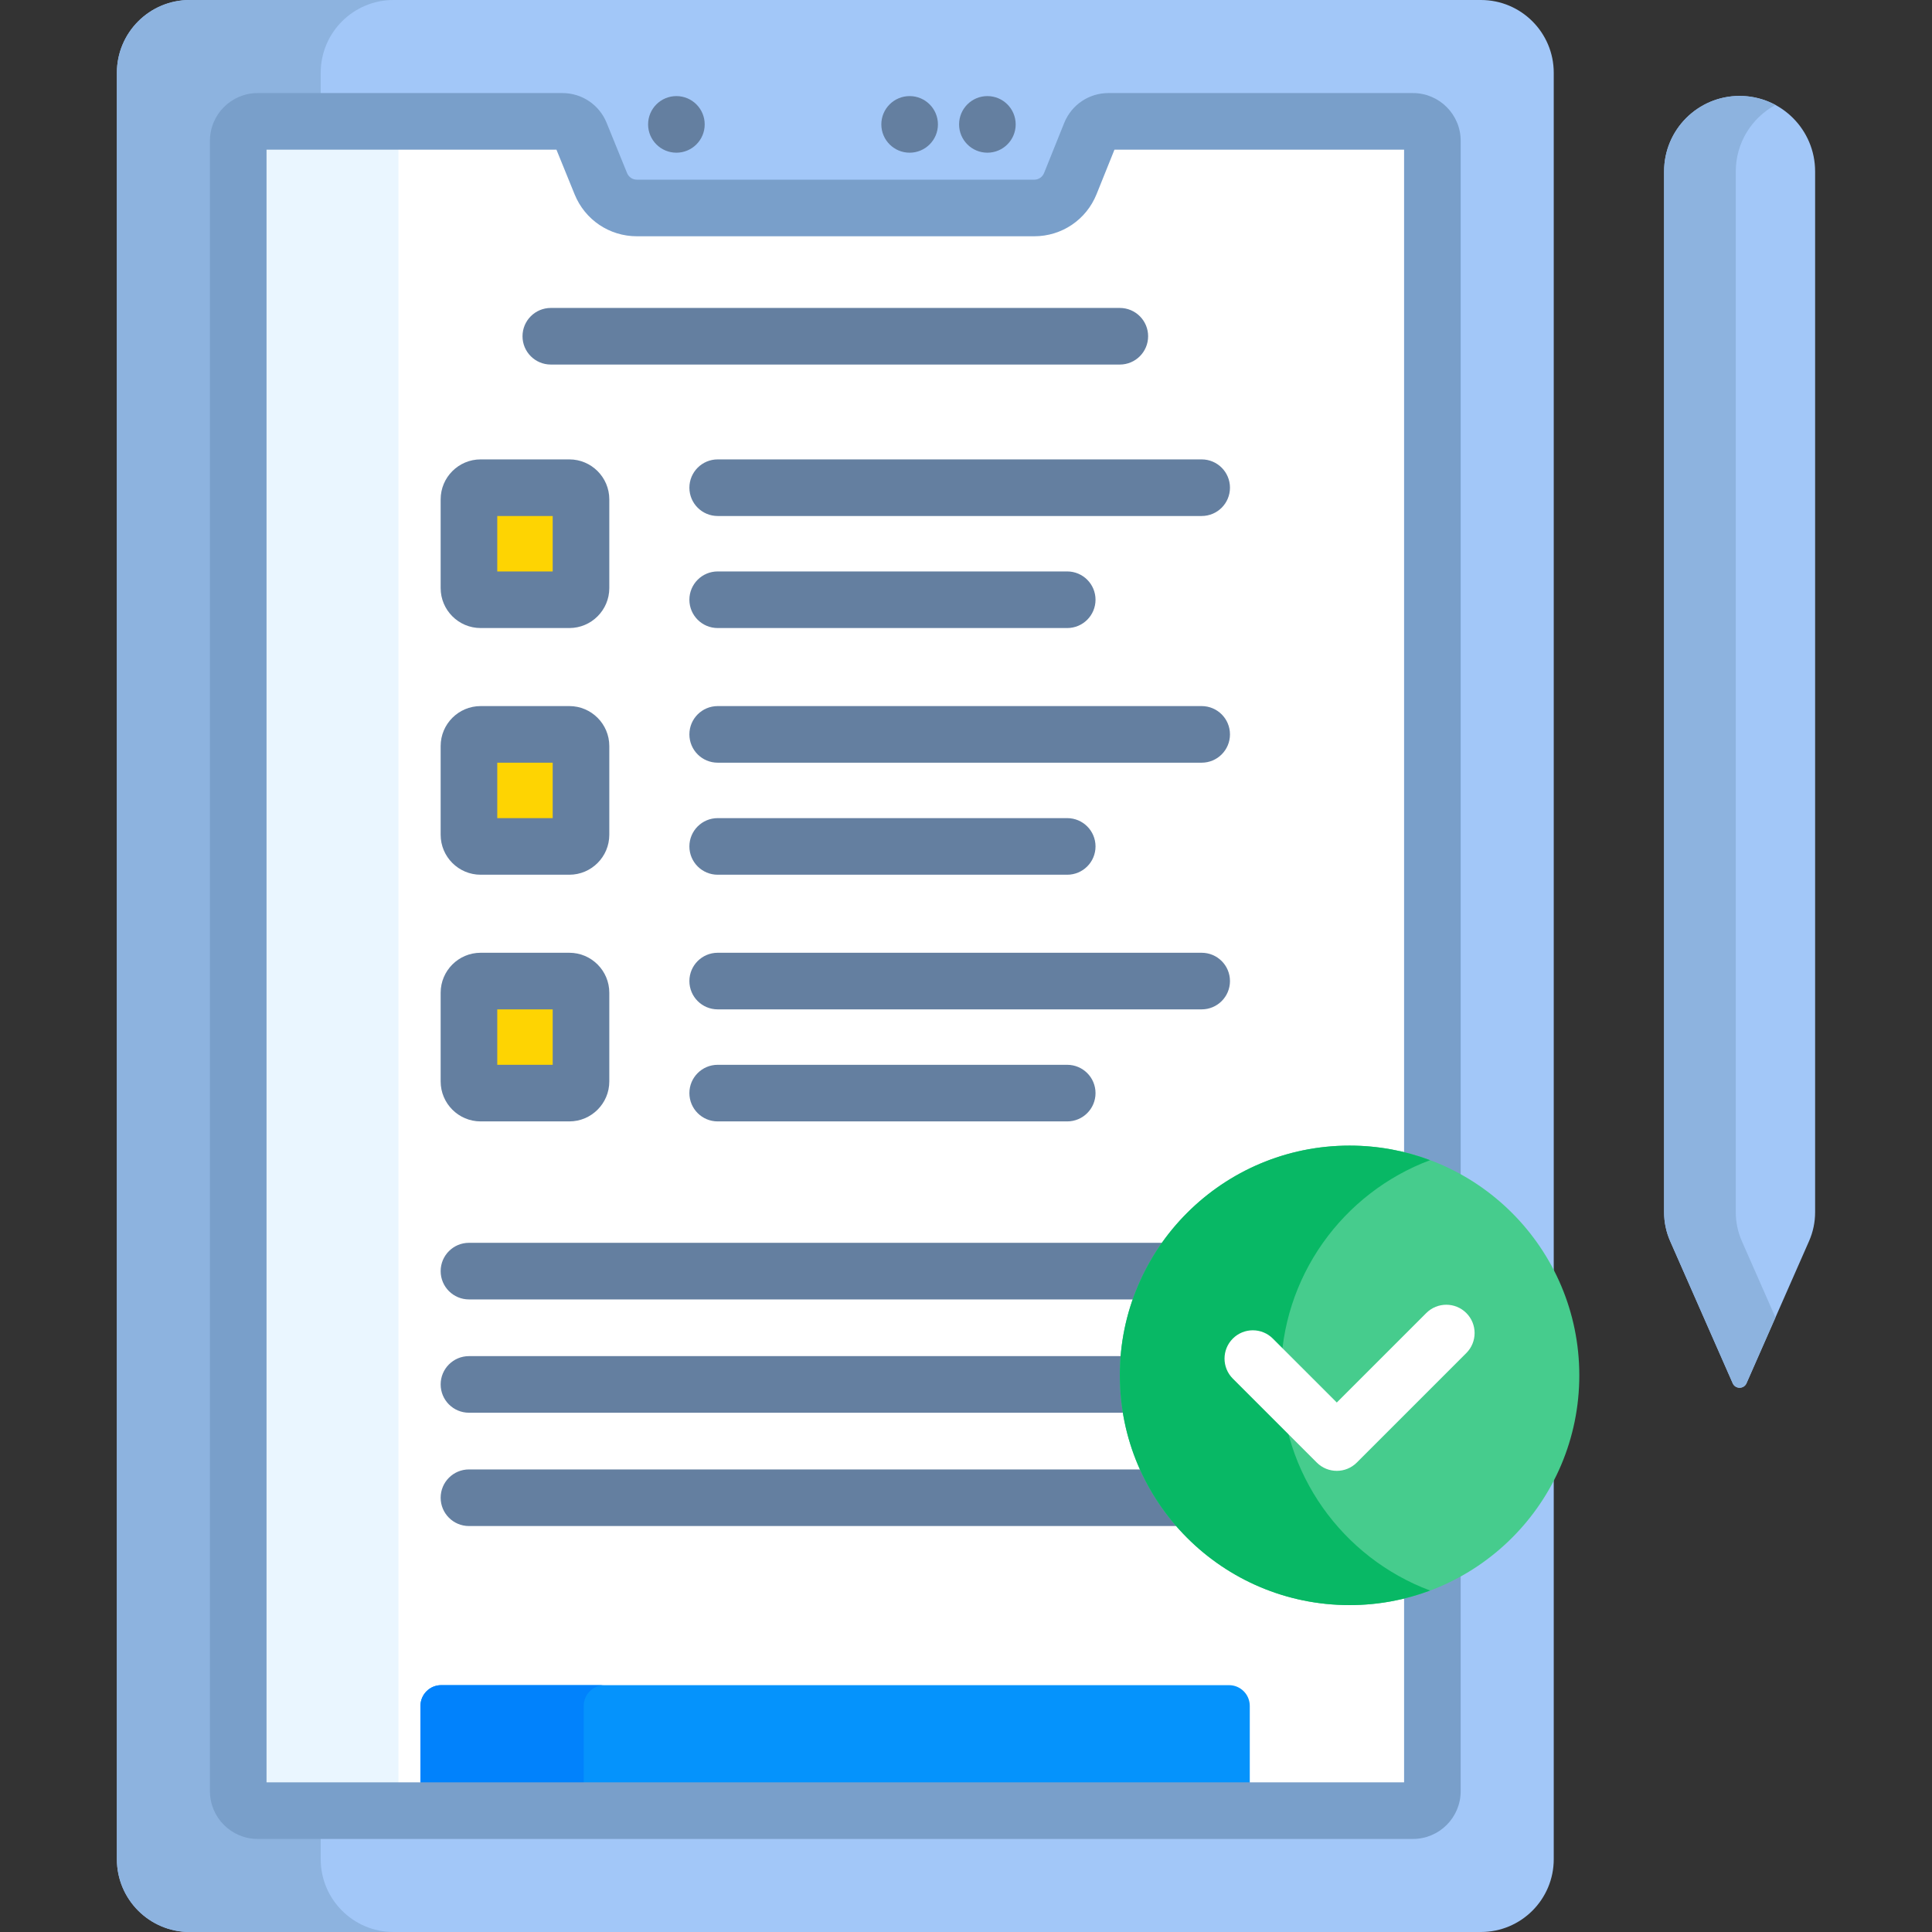
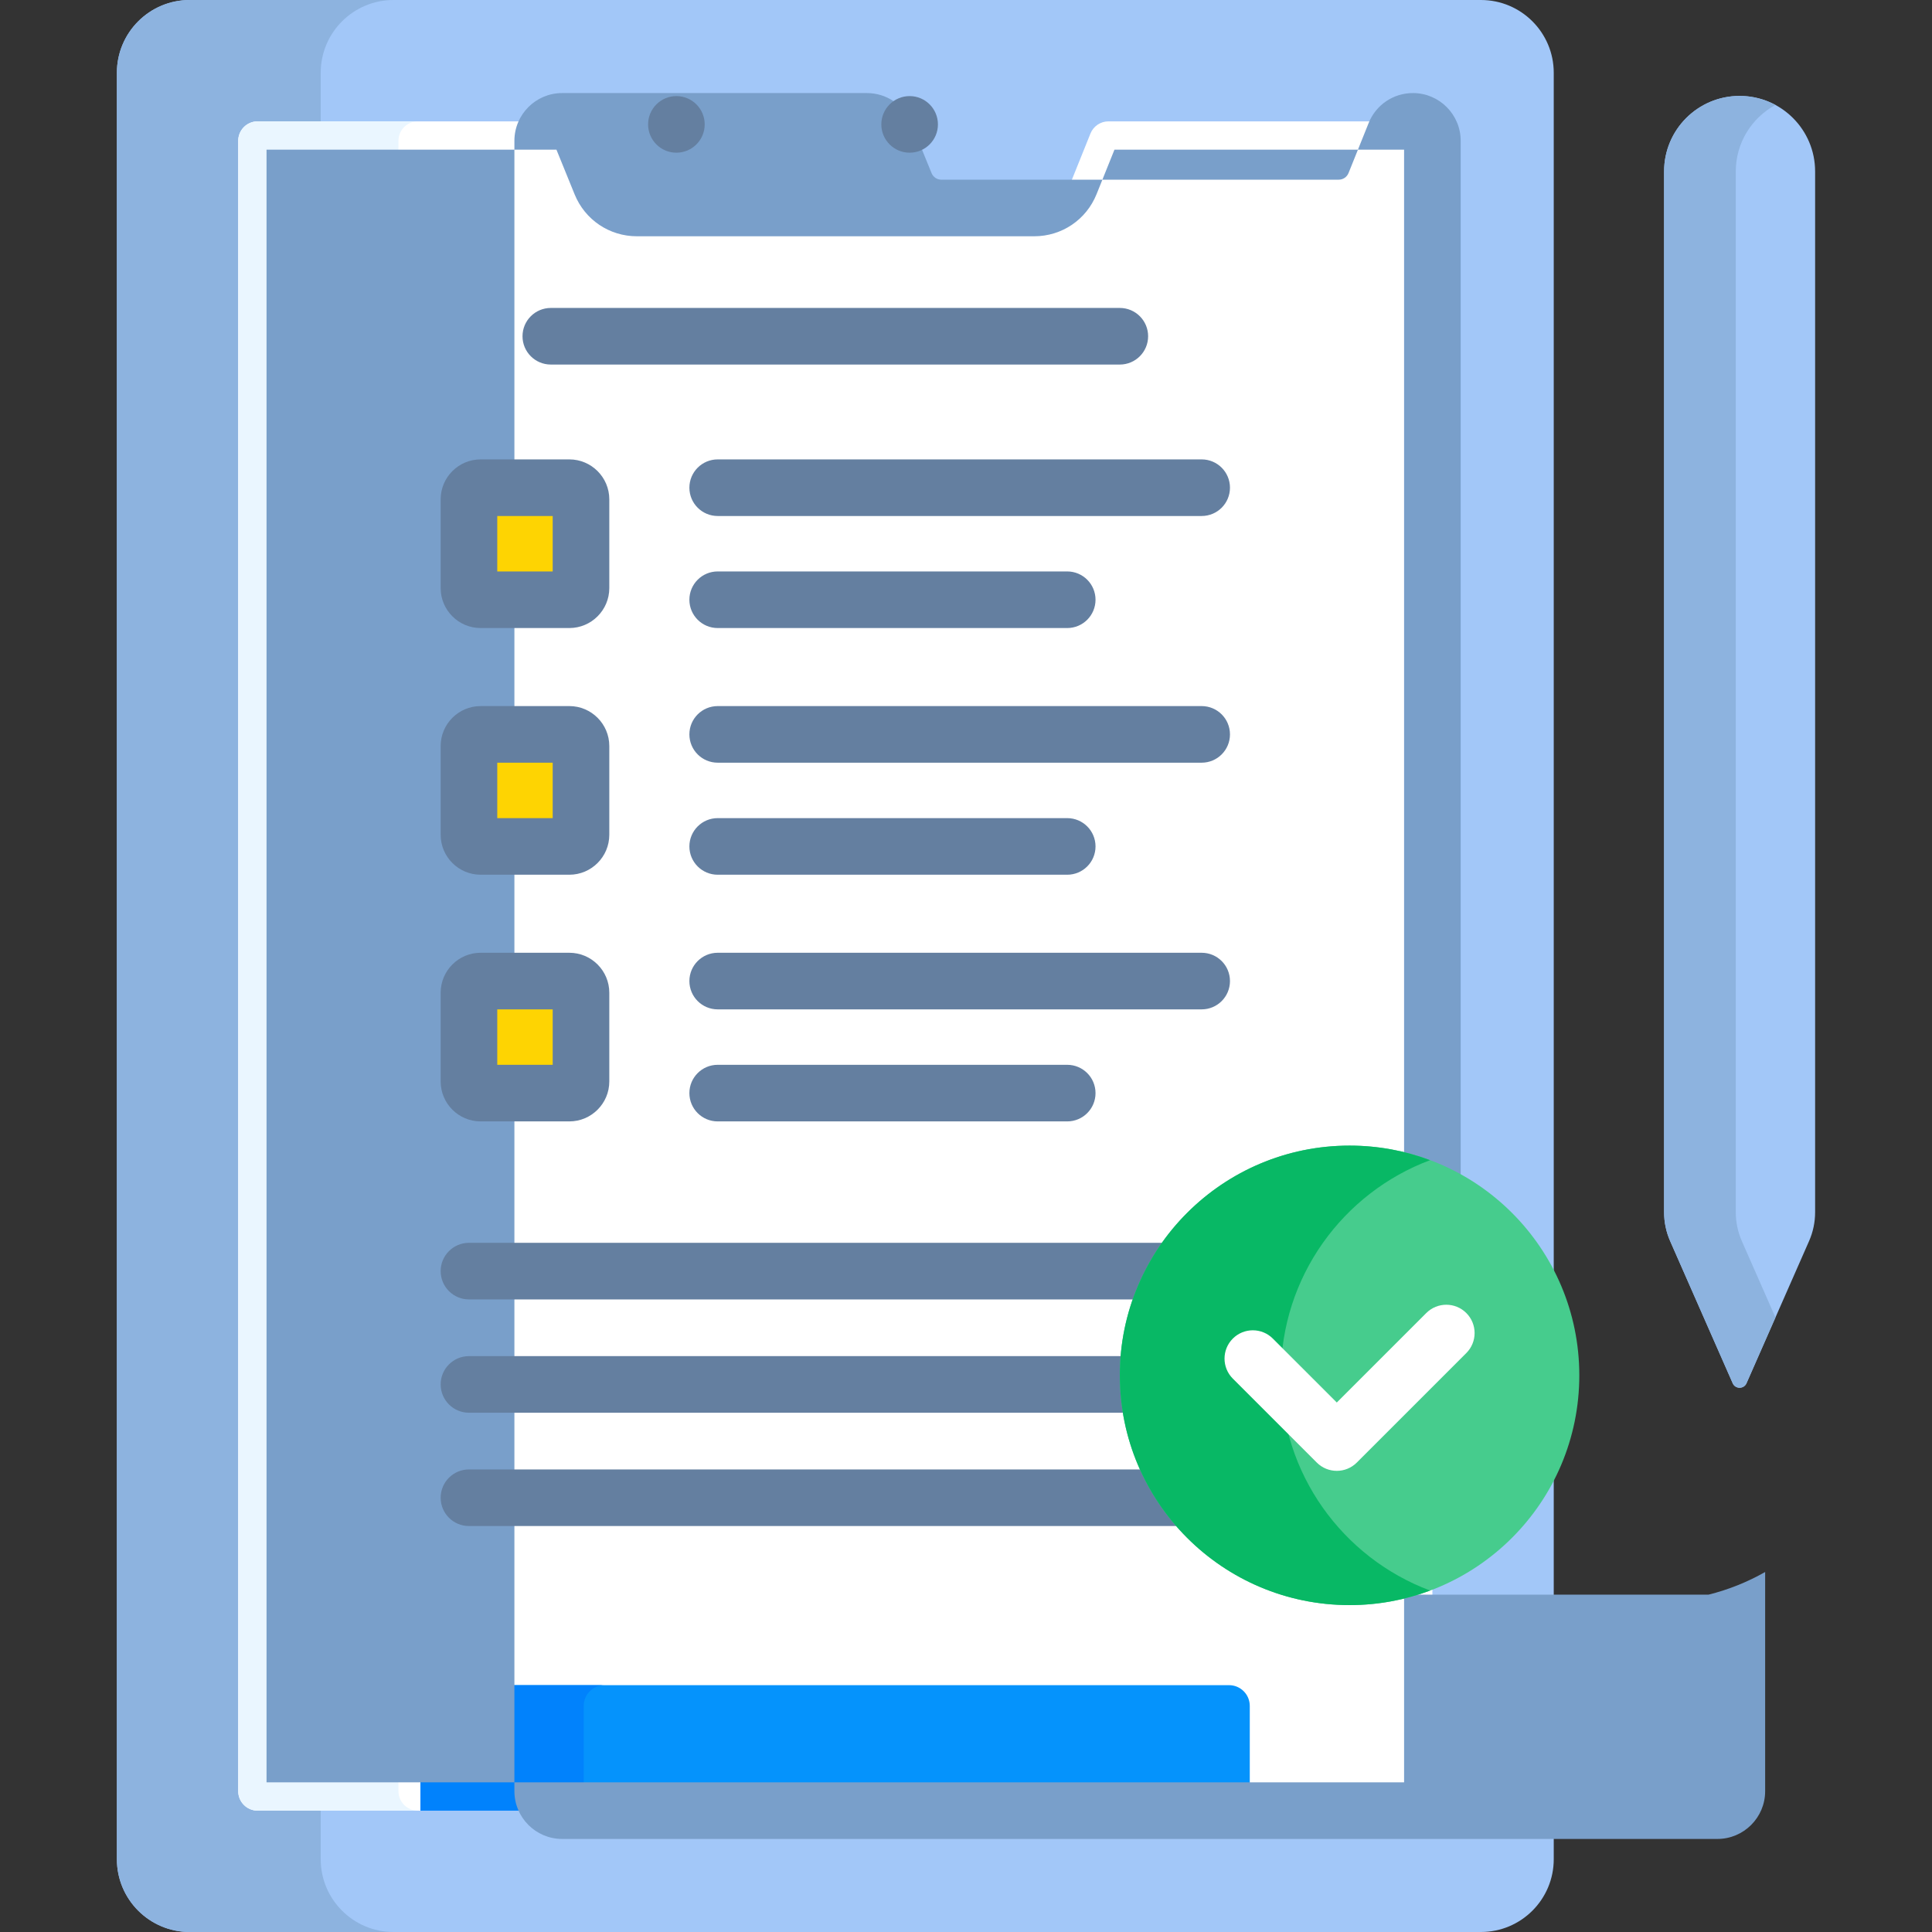
<svg xmlns="http://www.w3.org/2000/svg" id="Capa_1" height="512" viewBox="0 0 512 512" width="512">
  <rect x="0" y="0" width="512" height="512" fill="#333333" stroke="none" />
  <g>
    <g>
      <g>
        <g>
          <path d="m392.463 512h-342.191c-10.657 0-19.296-8.639-19.296-19.296v-473.408c-.001-10.657 8.638-19.296 19.296-19.296h342.191c10.657 0 19.296 8.639 19.296 19.296v473.407c0 10.658-8.639 19.297-19.296 19.297z" fill="#a2c7f8" />
        </g>
        <path d="m84.99 492.703v-12.865h-16.703c-2.845 0-5.151-2.306-5.151-5.151v-437.375c0-2.845 2.306-5.151 5.151-5.151h16.703v-12.864c0-10.658 8.639-19.297 19.297-19.297h-54.015c-10.657 0-19.297 8.639-19.297 19.297v473.407c0 10.657 8.639 19.297 19.297 19.297h54.015c-10.658-.001-19.297-8.64-19.297-19.298z" fill="#8db3df" />
        <path d="m357.648 424.369c-33.021 0-59.885-26.864-59.885-59.885s26.864-59.885 59.885-59.885c7.747 0 15.147 1.495 21.95 4.185v-271.472c0-2.845-2.306-5.151-5.151-5.151h-80.688c-2.103 0-3.994 1.278-4.779 3.229l-5.337 13.268c-1.569 3.901-5.352 6.458-9.558 6.458h-105.307c-4.191 0-7.964-2.539-9.542-6.42l-5.42-13.324c-.789-1.941-2.676-3.21-4.771-3.21h-80.758c-2.845 0-5.151 2.306-5.151 5.151v437.376c0 2.845 2.306 5.151 5.151 5.151h306.16c2.845 0 5.151-2.306 5.151-5.151v-54.504c-6.802 2.689-14.202 4.184-21.95 4.184z" fill="#fff" />
        <g>
          <path d="m325.703 446.583h-208.777c-3.038 0-5.5 2.463-5.5 5.5v27.755h219.778v-27.755c-.001-3.037-2.463-5.5-5.501-5.5z" fill="#0593fc" />
        </g>
        <g>
          <path d="m160.193 446.583h-43.268c-3.038 0-5.5 2.463-5.5 5.5v27.755h43.268v-27.755c0-3.037 2.462-5.5 5.5-5.5z" fill="#0182fc" />
        </g>
        <g>
          <g>
            <path d="m105.594 474.688v-437.376c0-2.845 2.306-5.151 5.151-5.151h-42.458c-2.845 0-5.151 2.306-5.151 5.151v437.377c0 2.845 2.306 5.151 5.151 5.151h42.458c-2.845-.001-5.151-2.307-5.151-5.152z" fill="#eaf6ff" />
          </g>
        </g>
-         <path d="m372.098 422.596v49.743h-301.462v-432.678h76.828l4.824 11.859c2.741 6.739 9.214 11.094 16.489 11.094h105.309c7.307 0 13.789-4.38 16.516-11.158l4.744-11.795h76.752v266.712c5.316 1.322 10.348 3.36 15 6v-275.061c0-6.976-5.675-12.65-12.65-12.65h-80.688c-5.191 0-9.799 3.112-11.737 7.93l-5.336 13.268c-.43 1.066-1.449 1.756-2.6 1.756h-105.31c-1.145 0-2.163-.686-2.595-1.746l-5.419-13.321c-1.947-4.79-6.548-7.886-11.72-7.886h-80.756c-6.976 0-12.651 5.675-12.651 12.65v437.377c0 6.976 5.676 12.65 12.651 12.65h306.16c6.976 0 12.65-5.675 12.65-12.65v-58.092c-4.651 2.638-9.683 4.676-14.999 5.998z" fill="#799fca" />
+         <path d="m372.098 422.596v49.743h-301.462v-432.678h76.828l4.824 11.859c2.741 6.739 9.214 11.094 16.489 11.094h105.309c7.307 0 13.789-4.38 16.516-11.158l4.744-11.795h76.752v266.712c5.316 1.322 10.348 3.36 15 6v-275.061c0-6.976-5.675-12.65-12.65-12.65c-5.191 0-9.799 3.112-11.737 7.93l-5.336 13.268c-.43 1.066-1.449 1.756-2.6 1.756h-105.31c-1.145 0-2.163-.686-2.595-1.746l-5.419-13.321c-1.947-4.79-6.548-7.886-11.72-7.886h-80.756c-6.976 0-12.651 5.675-12.651 12.65v437.377c0 6.976 5.676 12.65 12.651 12.65h306.16c6.976 0 12.65-5.675 12.65-12.65v-58.092c-4.651 2.638-9.683 4.676-14.999 5.998z" fill="#799fca" />
      </g>
    </g>
    <g>
      <g>
-         <circle cx="261.666" cy="32.966" fill="#647fa0" r="7.5" />
-       </g>
+         </g>
    </g>
    <g>
      <g>
        <circle cx="241.062" cy="32.966" fill="#647fa0" r="7.5" />
      </g>
    </g>
    <g>
      <g>
        <circle cx="179.252" cy="32.966" fill="#647fa0" r="7.5" />
      </g>
    </g>
    <g>
      <path d="m479.416 328.909-16.573 37.665c-.701 1.593-2.96 1.593-3.661 0l-16.573-37.665c-1.061-2.412-1.609-5.017-1.609-7.652v-275.826c0-11.052 8.96-20.012 20.012-20.012 11.052 0 20.012 8.96 20.012 20.012v275.826c.001 2.634-.547 5.24-1.608 7.652z" fill="#a2c7f8" />
    </g>
    <path d="m461.609 328.909c-1.061-2.412-1.609-5.017-1.609-7.652v-275.826c0-7.614 4.253-14.233 10.512-17.616-2.826-1.528-6.061-2.396-9.5-2.396-11.052 0-20.012 8.96-20.012 20.012v275.826c0 2.635.548 5.24 1.609 7.652l16.573 37.665c.701 1.593 2.96 1.593 3.661 0l7.669-17.43z" fill="#8db3df" />
    <g>
      <g>
        <path d="m296.764 96.61h-150.793c-4.143 0-7.5-3.357-7.5-7.5s3.357-7.5 7.5-7.5h150.793c4.143 0 7.5 3.357 7.5 7.5s-3.358 7.5-7.5 7.5z" fill="#647fa0" />
      </g>
      <g>
        <g>
          <path d="m150.88 158.938h-23.51c-1.707 0-3.091-1.384-3.091-3.091v-23.511c0-1.707 1.384-3.091 3.091-3.091h23.511c1.707 0 3.091 1.384 3.091 3.091v23.511c-.001 1.707-1.385 3.091-3.092 3.091z" fill="#fed402" />
        </g>
        <g>
          <path d="m318.455 136.746h-128.26c-4.143 0-7.5-3.357-7.5-7.5s3.357-7.5 7.5-7.5h128.26c4.143 0 7.5 3.357 7.5 7.5s-3.357 7.5-7.5 7.5z" fill="#647fa0" />
        </g>
        <g>
          <path d="m282.825 166.438h-92.63c-4.143 0-7.5-3.357-7.5-7.5s3.357-7.5 7.5-7.5h92.63c4.143 0 7.5 3.357 7.5 7.5s-3.357 7.5-7.5 7.5z" fill="#647fa0" />
        </g>
      </g>
      <g>
        <g>
          <path d="m150.88 224.312h-23.51c-1.707 0-3.091-1.384-3.091-3.091v-23.511c0-1.707 1.384-3.091 3.091-3.091h23.511c1.707 0 3.091 1.384 3.091 3.091v23.511c-.001 1.707-1.385 3.091-3.092 3.091z" fill="#fed402" />
        </g>
        <g>
          <path d="m318.455 202.12h-128.26c-4.143 0-7.5-3.357-7.5-7.5s3.357-7.5 7.5-7.5h128.26c4.143 0 7.5 3.357 7.5 7.5s-3.357 7.5-7.5 7.5z" fill="#647fa0" />
        </g>
        <g>
          <path d="m282.825 231.812h-92.63c-4.143 0-7.5-3.357-7.5-7.5s3.357-7.5 7.5-7.5h92.63c4.143 0 7.5 3.357 7.5 7.5s-3.357 7.5-7.5 7.5z" fill="#647fa0" />
        </g>
      </g>
      <g>
        <g>
          <path d="m150.88 289.685h-23.51c-1.707 0-3.091-1.384-3.091-3.091v-23.511c0-1.707 1.384-3.091 3.091-3.091h23.511c1.707 0 3.091 1.384 3.091 3.091v23.511c-.001 1.707-1.385 3.091-3.092 3.091z" fill="#fed402" />
        </g>
        <g>
          <path d="m150.881 166.438h-23.511c-5.84 0-10.591-4.751-10.591-10.591v-23.511c0-5.84 4.751-10.591 10.591-10.591h23.511c5.839 0 10.59 4.751 10.59 10.591v23.511c0 5.841-4.751 10.591-10.59 10.591zm-19.102-15h14.691v-14.692h-14.691z" fill="#647fa0" />
        </g>
        <g>
          <path d="m150.881 231.812h-23.511c-5.84 0-10.591-4.751-10.591-10.591v-23.511c0-5.839 4.751-10.59 10.591-10.59h23.511c5.839 0 10.59 4.751 10.59 10.59v23.511c0 5.84-4.751 10.591-10.59 10.591zm-19.102-15h14.691v-14.692h-14.691z" fill="#647fa0" />
        </g>
        <g>
          <path d="m150.881 297.185h-23.511c-5.84 0-10.591-4.751-10.591-10.59v-23.511c0-5.84 4.751-10.591 10.591-10.591h23.511c5.839 0 10.59 4.751 10.59 10.591v23.511c0 5.839-4.751 10.59-10.59 10.59zm-19.102-15h14.691v-14.691h-14.691z" fill="#647fa0" />
        </g>
        <g>
          <path d="m318.455 267.493h-128.26c-4.143 0-7.5-3.357-7.5-7.5s3.357-7.5 7.5-7.5h128.26c4.143 0 7.5 3.357 7.5 7.5s-3.357 7.5-7.5 7.5z" fill="#647fa0" />
        </g>
        <g>
          <path d="m282.825 297.185h-92.63c-4.143 0-7.5-3.357-7.5-7.5s3.357-7.5 7.5-7.5h92.63c4.143 0 7.5 3.357 7.5 7.5s-3.357 7.5-7.5 7.5z" fill="#647fa0" />
        </g>
      </g>
      <g fill="#647fa0">
        <path d="m309.19 329.36h-184.911c-4.143 0-7.5 3.357-7.5 7.5s3.357 7.5 7.5 7.5h176.973c1.933-5.4 4.623-10.439 7.938-15z" />
        <path d="m297.764 364.484c0-1.718.09-3.415.232-5.097h-173.717c-4.143 0-7.5 3.357-7.5 7.5s3.357 7.5 7.5 7.5h174.318c-.539-3.223-.833-6.528-.833-9.903z" />
        <path d="m303.221 389.415h-178.942c-4.143 0-7.5 3.357-7.5 7.5s3.357 7.5 7.5 7.5h188.788c-3.991-4.451-7.318-9.504-9.846-15z" />
      </g>
    </g>
    <g>
      <g>
        <circle cx="357.648" cy="364.484" fill="#46cc8d" r="60.885" />
      </g>
      <g>
        <path d="m339.445 364.484c0-26.116 16.447-48.383 39.544-57.03-6.642-2.487-13.831-3.855-21.341-3.855-33.626 0-60.885 27.259-60.885 60.885s27.259 60.885 60.885 60.885c7.51 0 14.698-1.368 21.341-3.855-23.098-8.647-39.544-30.914-39.544-57.03z" fill="#08b865" />
      </g>
      <g>
        <path d="m354.263 389.79c-1.919 0-3.839-.732-5.303-2.196l-22.25-22.249c-2.93-2.929-2.93-7.678-.001-10.606 2.93-2.93 7.679-2.929 10.606-.001l16.947 16.946 23.718-23.719c2.93-2.928 7.678-2.928 10.607 0 2.929 2.93 2.929 7.678 0 10.607l-29.021 29.021c-1.464 1.465-3.384 2.197-5.303 2.197z" fill="#fff" />
      </g>
    </g>
  </g>
</svg>